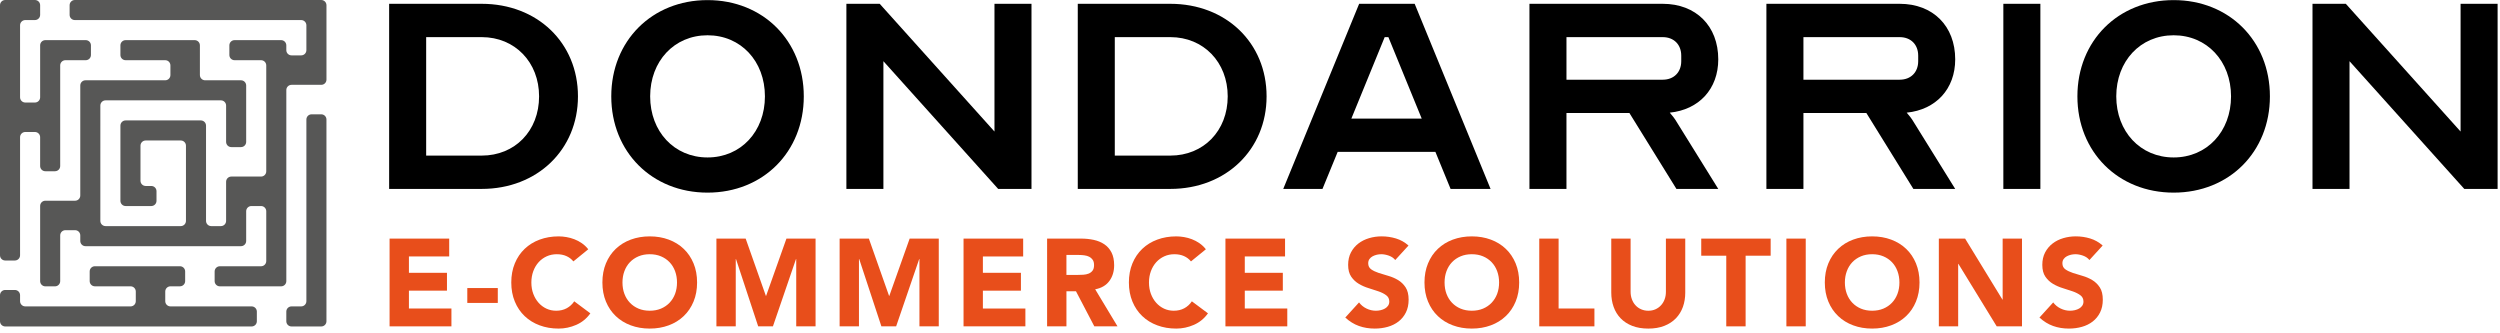
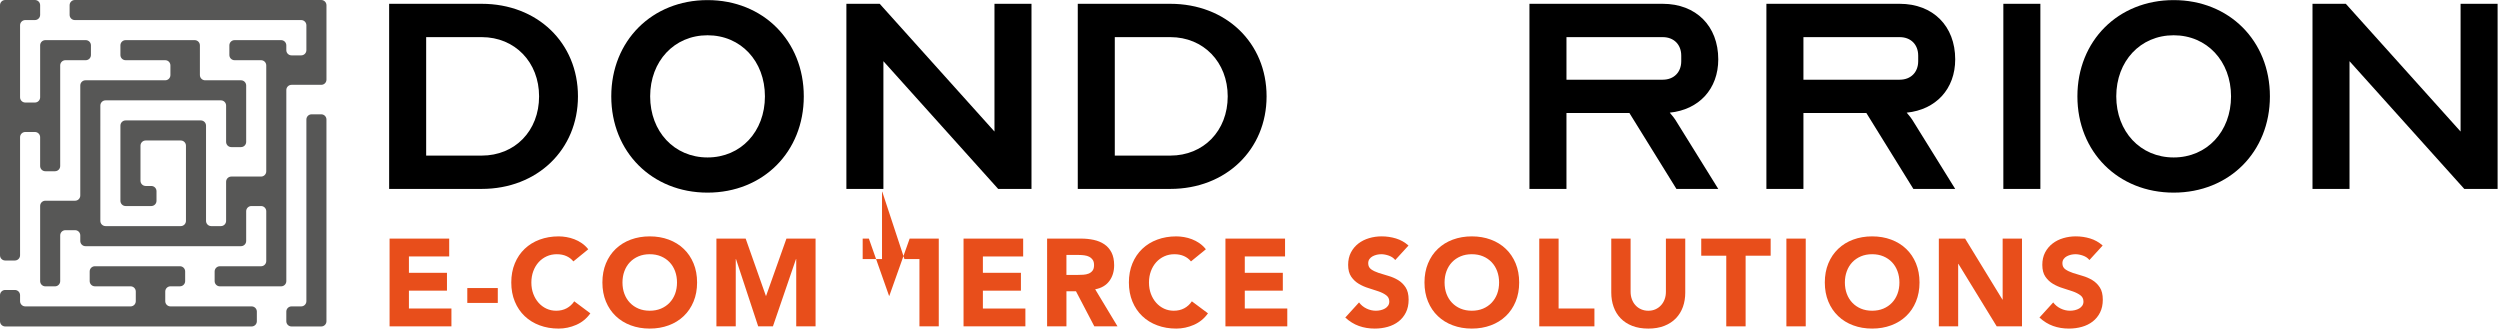
<svg xmlns="http://www.w3.org/2000/svg" version="1.1" id="Layer_1" x="0px" y="0px" width="368.75px" height="49.125px" viewBox="0 0 368.75 49.125" enable-background="new 0 0 368.75 49.125" xml:space="preserve">
  <g>
    <path d="M85.249,14.213c0,7.864-6.006,13.652-14.198,13.652H57.398V0.561h13.653C79.242,0.561,85.249,6.295,85.249,14.213z    M62.859,22.95h8.192c4.915,0,8.464-3.659,8.464-8.737c0-5.023-3.549-8.737-8.464-8.737h-8.192V22.95z" />
    <path d="M118.559,14.213c0,8.191-6.006,14.199-14.197,14.199c-8.191,0-14.199-6.008-14.199-14.199s6.008-14.198,14.199-14.198   C112.553,0.015,118.559,6.021,118.559,14.213z M112.827,14.213c0-5.187-3.55-9.01-8.464-9.01c-4.916,0-8.465,3.823-8.465,9.01   c0,5.188,3.549,9.011,8.465,9.011C109.277,23.224,112.827,19.401,112.827,14.213z" />
    <path d="M130.302,9.026v18.839h-5.46V0.561h4.915l16.928,18.84V0.561h5.46v27.304h-4.915L130.302,9.026z" />
    <path d="M186.821,14.213c0,7.864-6.007,13.652-14.198,13.652h-13.652V0.561h13.652C180.814,0.561,186.821,6.295,186.821,14.213z    M164.432,22.95h8.191c4.914,0,8.465-3.659,8.465-8.737c0-5.023-3.551-8.737-8.465-8.737h-8.191V22.95z" />
-     <path d="M189.279,27.865l11.195-27.304h8.19l11.194,27.304h-5.897l-2.238-5.461h-14.416l-2.241,5.461H189.279z M209.703,17.49   l-4.916-12.014h-0.546l-4.915,12.014H209.703z" />
    <path d="M225.594,0.561h19.66c4.914,0,8.19,3.277,8.19,8.191c0,4.369-2.839,7.427-7.153,7.864c0.383,0.437,0.765,0.928,0.982,1.311   l6.171,9.938h-6.171l-6.935-11.195h-9.285v11.195h-5.46V0.561z M245.254,11.756c1.637,0,2.73-1.092,2.73-2.73V8.207   c0-1.639-1.094-2.73-2.73-2.73h-14.2v6.28H245.254z" />
    <path d="M260.544,0.561h19.659c4.915,0,8.19,3.277,8.19,8.191c0,4.369-2.838,7.427-7.153,7.864   c0.383,0.437,0.766,0.928,0.982,1.311l6.171,9.938h-6.171L275.29,16.67h-9.284v11.195h-5.462V0.561z M280.203,11.756   c1.637,0,2.731-1.092,2.731-2.73V8.207c0-1.639-1.095-2.73-2.731-2.73h-14.197v6.28H280.203z" />
    <path d="M295.493,27.865V0.561h5.462v27.304H295.493z" />
    <path d="M334.812,14.213c0,8.191-6.005,14.199-14.198,14.199c-8.19,0-14.197-6.008-14.197-14.199s6.007-14.198,14.197-14.198   C328.807,0.015,334.812,6.021,334.812,14.213z M329.078,14.213c0-5.187-3.55-9.01-8.465-9.01c-4.914,0-8.464,3.823-8.464,9.01   c0,5.188,3.55,9.011,8.464,9.011C325.528,23.224,329.078,19.401,329.078,14.213z" />
    <path d="M346.554,9.026v18.839h-5.46V0.561h4.914l16.928,18.84V0.561h5.461v27.304h-4.915L346.554,9.026z" />
  </g>
  <g>
    <path fill="#E84E1B" d="M57.464,35.193h8.793v2.632h-5.941v2.414h5.612v2.631h-5.612v2.634h6.27v2.633h-9.123V35.193z" />
    <path fill="#E84E1B" d="M73.424,44.682h-4.497v-2.195h4.497V44.682z" />
    <path fill="#E84E1B" d="M84.575,38.557c-0.28-0.341-0.624-0.604-1.033-0.785c-0.409-0.184-0.881-0.274-1.417-0.274   c-0.537,0-1.033,0.103-1.491,0.311c-0.456,0.208-0.853,0.497-1.188,0.868c-0.335,0.372-0.598,0.813-0.787,1.325   c-0.188,0.512-0.283,1.067-0.283,1.663c0,0.61,0.094,1.167,0.283,1.674c0.189,0.506,0.449,0.944,0.777,1.315   c0.33,0.373,0.716,0.661,1.161,0.87c0.445,0.206,0.923,0.309,1.436,0.309c0.584,0,1.102-0.12,1.553-0.365   c0.451-0.243,0.823-0.585,1.115-1.023l2.376,1.773c-0.547,0.769-1.241,1.334-2.083,1.701c-0.841,0.365-1.707,0.548-2.596,0.548   c-1.011,0-1.944-0.159-2.797-0.477c-0.854-0.315-1.59-0.77-2.212-1.362c-0.622-0.59-1.106-1.306-1.453-2.147   c-0.348-0.84-0.522-1.778-0.522-2.815c0-1.035,0.174-1.974,0.522-2.814c0.347-0.841,0.831-1.557,1.453-2.147   c0.622-0.593,1.358-1.046,2.212-1.362c0.853-0.316,1.786-0.476,2.797-0.476c0.366,0,0.748,0.034,1.143,0.101s0.786,0.173,1.17,0.32   c0.385,0.146,0.753,0.341,1.106,0.584c0.353,0.245,0.67,0.543,0.95,0.896L84.575,38.557z" />
    <path fill="#E84E1B" d="M88.854,41.664c0-1.035,0.173-1.974,0.52-2.814c0.348-0.841,0.833-1.557,1.454-2.147   c0.622-0.593,1.359-1.046,2.212-1.362s1.785-0.476,2.797-0.476s1.944,0.159,2.797,0.476c0.854,0.316,1.591,0.77,2.211,1.362   c0.622,0.591,1.106,1.307,1.455,2.147c0.348,0.841,0.521,1.779,0.521,2.814c0,1.037-0.173,1.976-0.521,2.815   c-0.348,0.842-0.833,1.558-1.455,2.147c-0.62,0.593-1.358,1.047-2.211,1.362c-0.853,0.317-1.785,0.477-2.797,0.477   s-1.944-0.159-2.797-0.477c-0.853-0.315-1.59-0.77-2.212-1.362c-0.621-0.59-1.106-1.306-1.454-2.147   C89.027,43.64,88.854,42.701,88.854,41.664z M91.815,41.664c0,0.61,0.093,1.167,0.283,1.674c0.189,0.506,0.46,0.944,0.813,1.315   c0.353,0.373,0.778,0.661,1.271,0.87c0.494,0.206,1.046,0.309,1.655,0.309c0.608,0,1.161-0.103,1.655-0.309   c0.494-0.209,0.916-0.497,1.271-0.87c0.354-0.371,0.625-0.81,0.814-1.315c0.188-0.507,0.283-1.063,0.283-1.674   c0-0.596-0.095-1.151-0.283-1.663c-0.19-0.512-0.46-0.953-0.814-1.325c-0.354-0.371-0.777-0.66-1.271-0.868   c-0.494-0.208-1.046-0.311-1.655-0.311c-0.609,0-1.161,0.103-1.655,0.311c-0.492,0.208-0.917,0.497-1.271,0.868   c-0.353,0.372-0.624,0.813-0.813,1.325C91.908,40.513,91.815,41.068,91.815,41.664z" />
    <path fill="#E84E1B" d="M105.672,35.193h4.314l2.98,8.446h0.036L116,35.193h4.296v12.943h-2.852v-9.928h-0.036l-3.401,9.928h-2.175   l-3.273-9.928h-0.036v9.928h-2.852V35.193z" />
-     <path fill="#E84E1B" d="M123.843,35.193h4.315l2.979,8.446h0.038l2.999-8.446h4.295v12.943h-2.851v-9.928h-0.037l-3.4,9.928h-2.176   l-3.271-9.928h-0.037v9.928h-2.852V35.193z" />
+     <path fill="#E84E1B" d="M123.843,35.193h4.315l2.979,8.446h0.038l2.999-8.446h4.295v12.943h-2.851v-9.928h-0.037h-2.176   l-3.271-9.928h-0.037v9.928h-2.852V35.193z" />
    <path fill="#E84E1B" d="M142.124,35.193h8.793v2.632h-5.941v2.414h5.611v2.631h-5.611v2.634h6.269v2.633h-9.122V35.193z" />
    <path fill="#E84E1B" d="M154.446,35.193h5.008c0.66,0,1.284,0.063,1.875,0.191c0.59,0.129,1.108,0.342,1.553,0.641   c0.445,0.299,0.799,0.7,1.062,1.206c0.261,0.506,0.393,1.136,0.393,1.892c0,0.915-0.238,1.692-0.714,2.332   c-0.474,0.64-1.169,1.045-2.083,1.216l3.292,5.466h-3.419l-2.705-5.174h-1.408v5.174h-2.852V35.193z M157.298,40.55h1.681   c0.256,0,0.528-0.01,0.813-0.027c0.287-0.019,0.545-0.072,0.777-0.165c0.232-0.091,0.424-0.235,0.577-0.43   c0.152-0.194,0.227-0.469,0.227-0.822c0-0.33-0.066-0.591-0.2-0.785c-0.135-0.195-0.306-0.344-0.512-0.449   c-0.207-0.104-0.444-0.174-0.713-0.211c-0.268-0.036-0.53-0.054-0.785-0.054h-1.865V40.55z" />
    <path fill="#E84E1B" d="M175.67,38.557c-0.279-0.341-0.625-0.604-1.032-0.785c-0.409-0.184-0.881-0.274-1.418-0.274   c-0.536,0-1.032,0.103-1.489,0.311s-0.854,0.497-1.188,0.868c-0.336,0.372-0.598,0.813-0.787,1.325   c-0.188,0.512-0.283,1.067-0.283,1.663c0,0.61,0.095,1.167,0.283,1.674c0.189,0.506,0.448,0.944,0.777,1.315   c0.329,0.373,0.716,0.661,1.16,0.87c0.444,0.206,0.925,0.309,1.435,0.309c0.586,0,1.104-0.12,1.556-0.365   c0.449-0.243,0.822-0.585,1.115-1.023l2.376,1.773c-0.55,0.769-1.244,1.334-2.084,1.701c-0.841,0.365-1.706,0.548-2.597,0.548   c-1.013,0-1.942-0.159-2.796-0.477c-0.854-0.315-1.592-0.77-2.212-1.362c-0.622-0.59-1.106-1.306-1.454-2.147   c-0.348-0.84-0.521-1.778-0.521-2.815c0-1.035,0.173-1.974,0.521-2.814s0.832-1.557,1.454-2.147   c0.62-0.593,1.358-1.046,2.212-1.362s1.783-0.476,2.796-0.476c0.365,0,0.747,0.034,1.144,0.101c0.396,0.066,0.786,0.173,1.17,0.32   c0.383,0.146,0.751,0.341,1.105,0.584c0.353,0.245,0.671,0.543,0.951,0.896L175.67,38.557z" />
    <path fill="#E84E1B" d="M180.752,35.193h8.793v2.632h-5.94v2.414h5.611v2.631h-5.611v2.634h6.27v2.633h-9.122V35.193z" />
    <path fill="#E84E1B" d="M205.797,38.355c-0.23-0.292-0.545-0.509-0.94-0.648c-0.396-0.14-0.771-0.21-1.126-0.21   c-0.207,0-0.42,0.024-0.64,0.072c-0.218,0.05-0.426,0.126-0.62,0.229c-0.196,0.103-0.354,0.24-0.477,0.41   c-0.121,0.172-0.183,0.378-0.183,0.622c0,0.39,0.147,0.689,0.438,0.896c0.293,0.207,0.662,0.384,1.106,0.53   c0.446,0.146,0.924,0.293,1.437,0.438c0.512,0.147,0.989,0.354,1.435,0.622c0.444,0.269,0.812,0.628,1.106,1.079   c0.291,0.45,0.438,1.054,0.438,1.811c0,0.718-0.135,1.347-0.402,1.882c-0.267,0.536-0.63,0.98-1.087,1.334   s-0.987,0.615-1.591,0.786s-1.241,0.257-1.911,0.257c-0.84,0-1.621-0.127-2.339-0.385c-0.719-0.256-1.391-0.67-2.012-1.243   l2.029-2.23c0.293,0.391,0.661,0.692,1.106,0.905c0.444,0.214,0.905,0.319,1.381,0.319c0.231,0,0.466-0.027,0.703-0.081   c0.237-0.055,0.45-0.138,0.64-0.247c0.188-0.109,0.341-0.25,0.458-0.421c0.115-0.171,0.174-0.371,0.174-0.604   c0-0.389-0.149-0.696-0.449-0.923c-0.298-0.225-0.673-0.417-1.125-0.575c-0.45-0.159-0.937-0.317-1.462-0.476   c-0.523-0.159-1.012-0.372-1.462-0.64c-0.451-0.269-0.825-0.621-1.124-1.061s-0.448-1.018-0.448-1.737   c0-0.694,0.138-1.304,0.412-1.829c0.272-0.522,0.639-0.962,1.097-1.316c0.457-0.352,0.984-0.617,1.581-0.794   s1.212-0.265,1.846-0.265c0.732,0,1.439,0.104,2.12,0.311c0.685,0.208,1.299,0.556,1.847,1.042L205.797,38.355z" />
    <path fill="#E84E1B" d="M210.111,41.664c0-1.035,0.174-1.974,0.522-2.814c0.346-0.841,0.831-1.557,1.453-2.147   c0.621-0.593,1.357-1.046,2.211-1.362s1.788-0.476,2.798-0.476c1.012,0,1.944,0.159,2.798,0.476s1.59,0.77,2.21,1.362   c0.623,0.591,1.106,1.307,1.455,2.147c0.348,0.841,0.52,1.779,0.52,2.814c0,1.037-0.172,1.976-0.52,2.815   c-0.349,0.842-0.832,1.558-1.455,2.147c-0.62,0.593-1.356,1.047-2.21,1.362c-0.854,0.317-1.786,0.477-2.798,0.477   c-1.01,0-1.944-0.159-2.798-0.477c-0.854-0.315-1.59-0.77-2.211-1.362c-0.622-0.59-1.107-1.306-1.453-2.147   C210.285,43.64,210.111,42.701,210.111,41.664z M213.074,41.664c0,0.61,0.094,1.167,0.282,1.674   c0.189,0.506,0.461,0.944,0.813,1.315c0.354,0.373,0.776,0.661,1.271,0.87c0.493,0.206,1.044,0.309,1.654,0.309   s1.161-0.103,1.654-0.309c0.494-0.209,0.915-0.497,1.27-0.87c0.354-0.371,0.626-0.81,0.814-1.315   c0.189-0.507,0.284-1.063,0.284-1.674c0-0.596-0.095-1.151-0.284-1.663c-0.188-0.512-0.461-0.953-0.814-1.325   c-0.354-0.371-0.775-0.66-1.27-0.868c-0.493-0.208-1.044-0.311-1.654-0.311s-1.161,0.103-1.654,0.311   c-0.495,0.208-0.917,0.497-1.271,0.868c-0.353,0.372-0.624,0.813-0.813,1.325C213.168,40.513,213.074,41.068,213.074,41.664z" />
    <path fill="#E84E1B" d="M227.041,35.193h2.852v10.311h5.284v2.633h-8.136V35.193z" />
    <path fill="#E84E1B" d="M248.576,43.146c0,0.769-0.116,1.476-0.346,2.122c-0.233,0.645-0.577,1.204-1.035,1.681   c-0.457,0.475-1.029,0.847-1.708,1.115c-0.686,0.269-1.472,0.402-2.36,0.402c-0.902,0-1.693-0.134-2.377-0.402   c-0.682-0.269-1.25-0.641-1.708-1.115c-0.457-0.477-0.801-1.036-1.031-1.681c-0.233-0.646-0.349-1.354-0.349-2.122v-7.952h2.851   v7.843c0,0.401,0.065,0.773,0.194,1.115c0.127,0.342,0.305,0.637,0.538,0.886c0.229,0.252,0.509,0.447,0.831,0.586   c0.323,0.141,0.673,0.209,1.051,0.209c0.38,0,0.727-0.068,1.044-0.209c0.315-0.139,0.59-0.334,0.819-0.586   c0.232-0.249,0.414-0.544,0.541-0.886c0.129-0.342,0.19-0.714,0.19-1.115v-7.843h2.854V43.146z" />
    <path fill="#E84E1B" d="M254.625,37.716h-3.691v-2.522h10.238v2.522h-3.694v10.421h-2.853V37.716z" />
    <path fill="#E84E1B" d="M263.493,35.193h2.852v12.943h-2.852V35.193z" />
    <path fill="#E84E1B" d="M269.16,41.664c0-1.035,0.174-1.974,0.52-2.814c0.349-0.841,0.833-1.557,1.455-2.147   c0.62-0.593,1.356-1.046,2.21-1.362s1.786-0.476,2.797-0.476c1.015,0,1.945,0.159,2.799,0.476c0.853,0.316,1.59,0.77,2.212,1.362   c0.624,0.591,1.106,1.307,1.453,2.147c0.346,0.841,0.523,1.779,0.523,2.814c0,1.037-0.178,1.976-0.523,2.815   c-0.347,0.842-0.829,1.558-1.453,2.147c-0.622,0.593-1.359,1.047-2.212,1.362c-0.854,0.317-1.784,0.477-2.799,0.477   c-1.011,0-1.943-0.159-2.797-0.477c-0.854-0.315-1.59-0.77-2.21-1.362c-0.622-0.59-1.106-1.306-1.455-2.147   C269.334,43.64,269.16,42.701,269.16,41.664z M272.119,41.664c0,0.61,0.097,1.167,0.286,1.674c0.188,0.506,0.459,0.944,0.812,1.315   c0.353,0.373,0.779,0.661,1.271,0.87c0.493,0.206,1.047,0.309,1.653,0.309c0.611,0,1.162-0.103,1.655-0.309   c0.493-0.209,0.918-0.497,1.272-0.87c0.354-0.371,0.622-0.81,0.811-1.315c0.192-0.507,0.286-1.063,0.286-1.674   c0-0.596-0.094-1.151-0.286-1.663c-0.188-0.512-0.456-0.953-0.811-1.325c-0.354-0.371-0.779-0.66-1.272-0.868   s-1.044-0.311-1.655-0.311c-0.606,0-1.16,0.103-1.653,0.311c-0.491,0.208-0.918,0.497-1.271,0.868   c-0.354,0.372-0.624,0.813-0.812,1.325C272.216,40.513,272.119,41.068,272.119,41.664z" />
    <path fill="#E84E1B" d="M285.979,35.193h3.875l5.502,8.994h0.035v-8.994h2.854v12.943h-3.73l-5.648-9.214h-0.036v9.214h-2.852   V35.193z" />
    <path fill="#E84E1B" d="M308.189,38.355c-0.23-0.292-0.546-0.509-0.941-0.648c-0.395-0.14-0.771-0.21-1.125-0.21   c-0.207,0-0.421,0.024-0.639,0.072c-0.219,0.05-0.426,0.126-0.622,0.229c-0.194,0.103-0.352,0.24-0.474,0.41   c-0.124,0.172-0.184,0.378-0.184,0.622c0,0.39,0.145,0.689,0.437,0.896c0.295,0.207,0.663,0.384,1.107,0.53   s0.923,0.293,1.435,0.438c0.512,0.147,0.99,0.354,1.435,0.622c0.445,0.269,0.813,0.628,1.106,1.079   c0.292,0.45,0.439,1.054,0.439,1.811c0,0.718-0.135,1.347-0.403,1.882c-0.266,0.536-0.63,0.98-1.086,1.334   c-0.457,0.354-0.987,0.615-1.59,0.786c-0.604,0.171-1.24,0.257-1.911,0.257c-0.842,0-1.623-0.127-2.341-0.385   c-0.72-0.256-1.389-0.67-2.012-1.243l2.028-2.23c0.296,0.391,0.663,0.692,1.107,0.905c0.445,0.214,0.905,0.319,1.38,0.319   c0.233,0,0.466-0.027,0.706-0.081c0.235-0.055,0.45-0.138,0.639-0.247s0.342-0.25,0.458-0.421c0.113-0.171,0.173-0.371,0.173-0.604   c0-0.389-0.149-0.696-0.447-0.923c-0.3-0.225-0.675-0.417-1.125-0.575c-0.452-0.159-0.938-0.317-1.463-0.476   c-0.525-0.159-1.011-0.372-1.463-0.64c-0.45-0.269-0.824-0.621-1.123-1.061s-0.448-1.018-0.448-1.737   c0-0.694,0.137-1.304,0.411-1.829c0.272-0.522,0.641-0.962,1.099-1.316c0.454-0.352,0.982-0.617,1.579-0.794   s1.212-0.265,1.846-0.265c0.731,0,1.439,0.104,2.122,0.311c0.684,0.208,1.298,0.556,1.846,1.042L308.189,38.355z" />
  </g>
  <g>
    <path fill="#575756" d="M11.036,2.96h33.388c0.424,0,0.768,0.345,0.768,0.77v3.669c0,0.424-0.344,0.769-0.768,0.769H43   c-0.425,0-0.769-0.344-0.769-0.769V6.689c0-0.425-0.344-0.769-0.768-0.769H34.6c-0.425,0-0.769,0.344-0.769,0.769v1.424   c0,0.424,0.344,0.767,0.769,0.767h3.904c0.424,0,0.768,0.344,0.768,0.769v15.627c0,0.424-0.344,0.767-0.768,0.767h-4.385   c-0.425,0-0.769,0.345-0.769,0.769v5.771c0,0.425-0.343,0.768-0.768,0.768h-1.425c-0.424,0-0.768-0.343-0.768-0.768v-2.192l0,0   v-11.86c0-0.425-0.344-0.769-0.768-0.769H18.53c-0.425,0-0.769,0.344-0.769,0.769v11.091c0,0.424,0.344,0.769,0.769,0.769h3.785   c0.425,0,0.769-0.345,0.769-0.769v-1.423c0-0.425-0.344-0.768-0.769-0.768h-0.825c-0.425,0-0.768-0.345-0.768-0.77v-5.171   c0-0.425,0.343-0.768,0.768-0.768h5.171c0.424,0,0.768,0.343,0.768,0.768v5.941l0,0v3.314l0,0v1.837   c0,0.425-0.344,0.768-0.768,0.768H15.57c-0.425,0-0.769-0.343-0.769-0.768V15.57c0-0.424,0.344-0.768,0.769-0.768h17.012   c0.425,0,0.768,0.344,0.768,0.768v5.359c0,0.424,0.344,0.769,0.769,0.769h1.423c0.424,0,0.768-0.344,0.768-0.769v-8.319   c0-0.424-0.344-0.768-0.768-0.768h-5.289c-0.424,0-0.768-0.344-0.768-0.769V8.88l0,0V6.689c0-0.425-0.344-0.769-0.769-0.769H18.53   c-0.425,0-0.769,0.344-0.769,0.769v1.424c0,0.424,0.344,0.767,0.769,0.767h5.84c0.424,0,0.766,0.344,0.766,0.769v1.424   c0,0.425-0.342,0.769-0.766,0.769H12.609c-0.424,0-0.768,0.344-0.768,0.768v16.226c0,0.425-0.344,0.77-0.768,0.77H6.689   c-0.424,0-0.768,0.343-0.768,0.769v11.091c0,0.424,0.344,0.769,0.768,0.769h1.424c0.423,0,0.767-0.345,0.767-0.769v-2.191l0,0   V34.72c0-0.425,0.344-0.769,0.769-0.769h1.424c0.424,0,0.768,0.344,0.768,0.769v0.824c0,0.423,0.344,0.768,0.768,0.768h22.934   c0.424,0,0.768-0.345,0.768-0.768V31.16c0-0.426,0.344-0.77,0.769-0.77h1.425c0.424,0,0.768,0.344,0.768,0.77v7.344   c0,0.423-0.344,0.769-0.768,0.769h-6.077c-0.425,0-0.769,0.345-0.769,0.769v1.423c0,0.424,0.344,0.769,0.769,0.769h9.037   c0.424,0,0.768-0.345,0.768-0.769V13.281c0-0.424,0.344-0.768,0.769-0.768h4.384c0.424,0,0.768-0.344,0.768-0.768V0.768   C48.152,0.344,47.808,0,47.384,0H11.036c-0.424,0-0.768,0.344-0.768,0.768v1.425C10.268,2.616,10.612,2.96,11.036,2.96z" />
    <path fill="#575756" d="M45.192,17.628v26.796c0,0.425-0.344,0.77-0.768,0.77H43c-0.425,0-0.769,0.344-0.769,0.767v1.424   c0,0.426,0.344,0.769,0.769,0.769h4.384c0.424,0,0.768-0.343,0.768-0.769V17.628c0-0.424-0.344-0.767-0.768-0.767h-1.423   C45.536,16.861,45.192,17.204,45.192,17.628z" />
    <path fill="#575756" d="M2.959,37.656V20.237c0-0.424,0.345-0.768,0.768-0.768h1.424c0.425,0,0.769,0.344,0.769,0.768v4.252   c0,0.424,0.344,0.768,0.768,0.768h1.424c0.423,0,0.767-0.344,0.767-0.768V9.649c0-0.424,0.344-0.769,0.769-0.769h2.999   c0.424,0,0.767-0.343,0.767-0.767V6.689c0-0.425-0.342-0.769-0.767-0.769H6.689c-0.424,0-0.768,0.344-0.768,0.769v7.665   c0,0.424-0.344,0.769-0.769,0.769H3.728c-0.423,0-0.768-0.345-0.768-0.769V3.729c0-0.425,0.345-0.77,0.768-0.77h1.424   c0.425,0,0.769-0.344,0.769-0.768V0.768C5.921,0.344,5.577,0,5.152,0H0.768C0.344,0,0,0.344,0,0.768v36.889   c0,0.425,0.345,0.768,0.768,0.768h1.424C2.616,38.424,2.959,38.081,2.959,37.656z" />
    <path fill="#575756" d="M37.117,45.193H25.145c-0.426,0-0.77-0.345-0.77-0.77v-1.423c0-0.426,0.344-0.769,0.77-0.769h1.399   c0.423,0,0.767-0.345,0.767-0.769v-1.423c0-0.424-0.344-0.769-0.767-0.769H13.996c-0.424,0-0.768,0.345-0.768,0.769v1.423   c0,0.424,0.344,0.769,0.768,0.769h5.265c0.424,0,0.768,0.343,0.768,0.769v1.423c0,0.425-0.344,0.77-0.768,0.77H3.728   c-0.423,0-0.768-0.345-0.768-0.77v-0.883c0-0.426-0.344-0.769-0.768-0.769H0.768C0.344,42.772,0,43.115,0,43.541v3.843   c0,0.426,0.345,0.769,0.768,0.769h36.349c0.424,0,0.768-0.343,0.768-0.769V45.96C37.885,45.537,37.541,45.193,37.117,45.193z" />
  </g>
</svg>